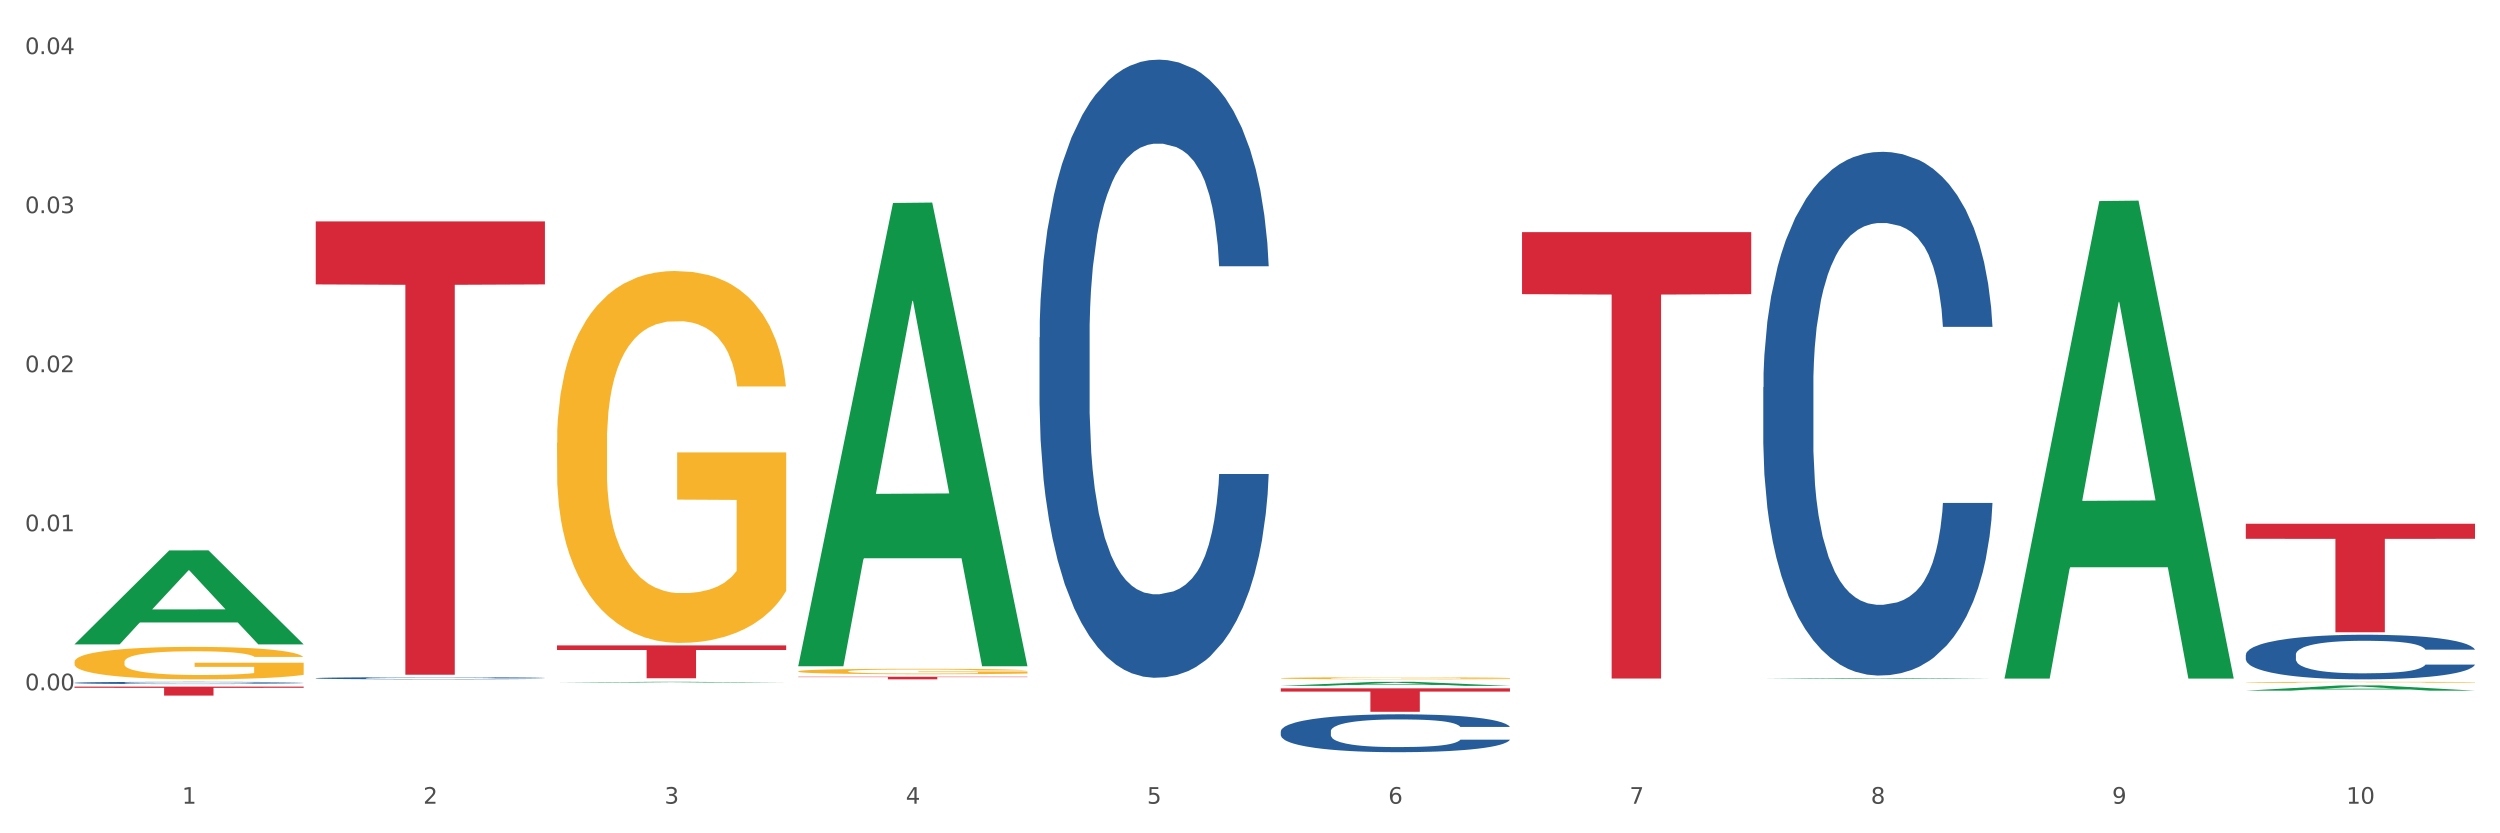
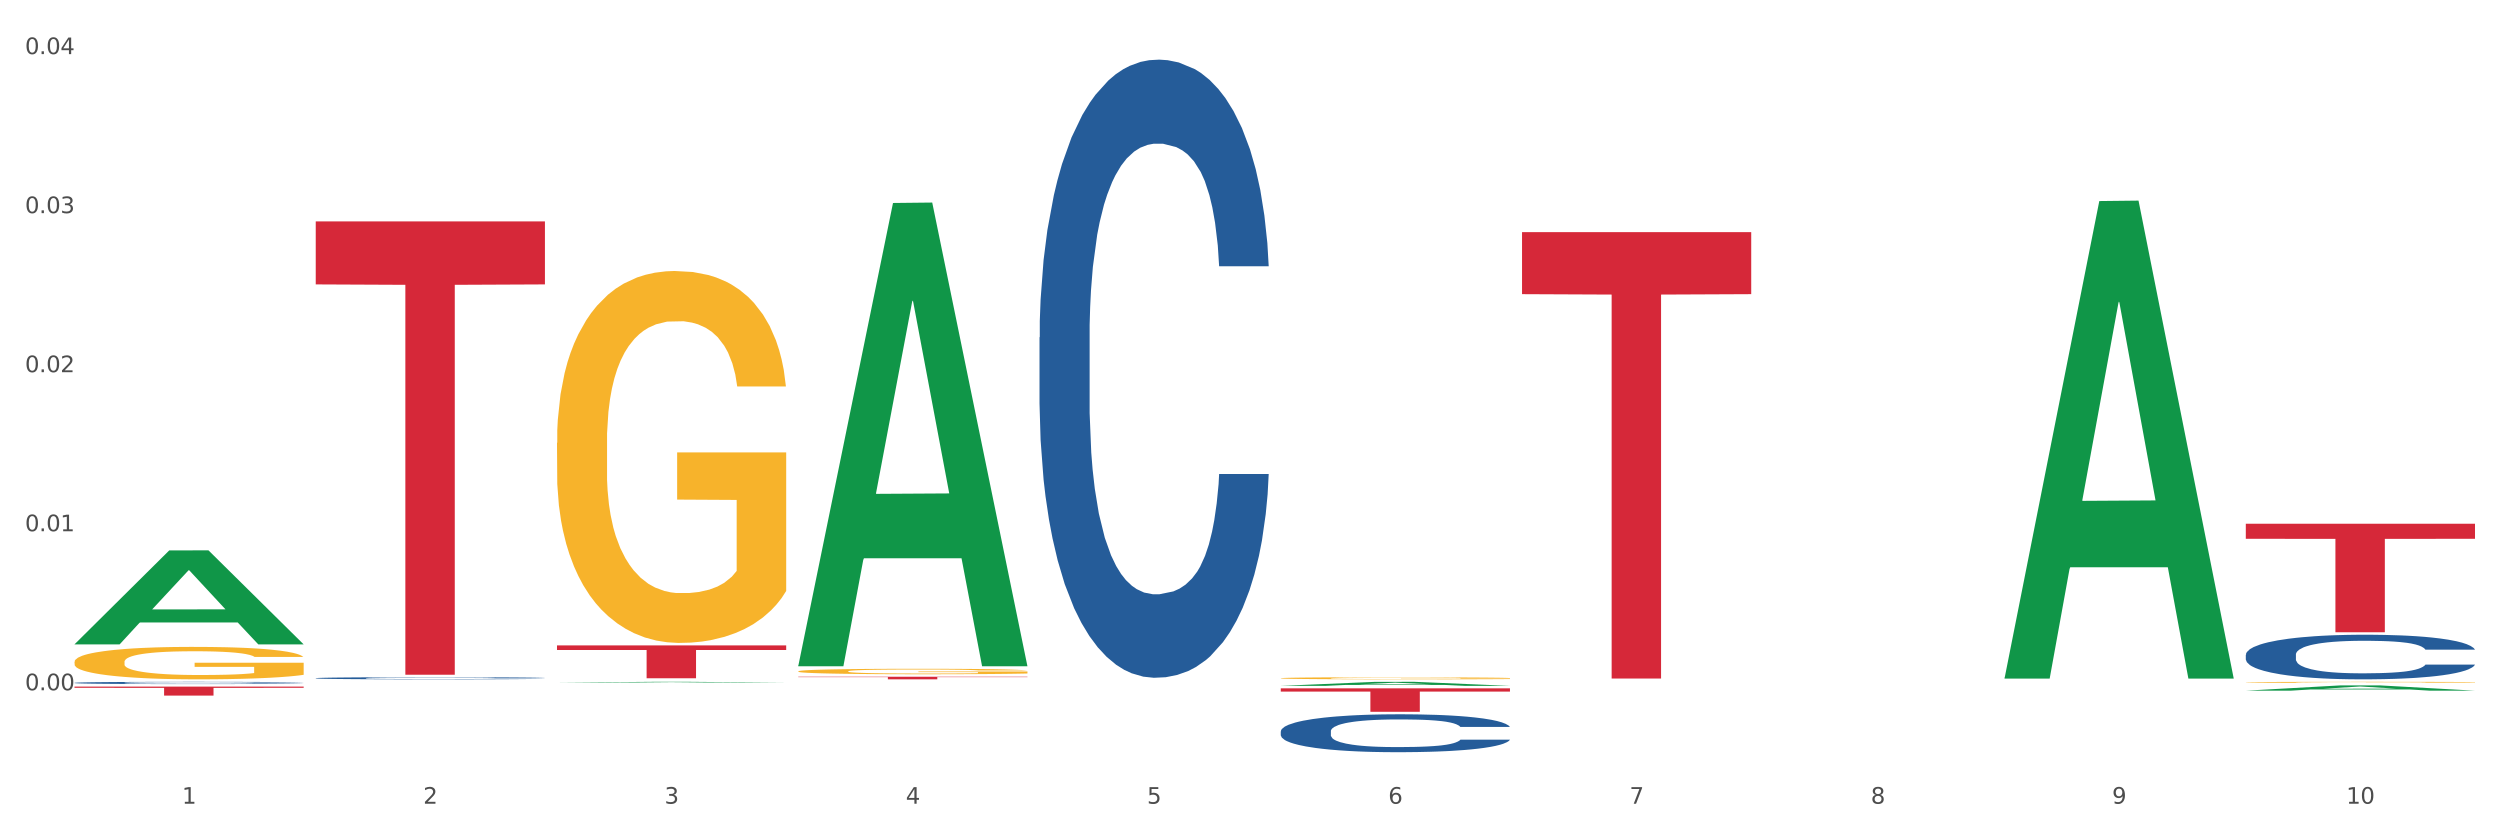
<svg xmlns="http://www.w3.org/2000/svg" xmlns:xlink="http://www.w3.org/1999/xlink" width="1080pt" height="360pt" viewBox="0 0 1080 360" version="1.1">
  <rect x="0" y="0" width="1080" height="360" fill="#333333" stroke="none" />
  <defs>
    <style type="text/css">*{stroke-linejoin: round; stroke-linecap: butt}</style>
  </defs>
  <g id="figure_1">
    <g id="patch_1">
      <path d="M 0 360  L 1080 360  L 1080 0  L 0 0  z " style="fill: #ffffff; stroke: #ffffff; stroke-linejoin: miter" />
    </g>
    <g id="axes_1">
      <g id="matplotlib.axis_1">
        <g id="xtick_1">
          <g id="text_1">
            <g style="fill: #4d4d4d" transform="translate(78.627 347.204) scale(0.096 -0.096)">
              <defs>
                <path id="DejaVuSans-31" d="M 794 531  L 1825 531  L 1825 4091  L 703 3866  L 703 4441  L 1819 4666  L 2450 4666  L 2450 531  L 3481 531  L 3481 0  L 794 0  L 794 531  z " transform="scale(0.016)" />
              </defs>
              <use xlink:href="#DejaVuSans-31" />
            </g>
          </g>
        </g>
        <g id="xtick_2">
          <g id="text_2">
            <g style="fill: #4d4d4d" transform="translate(182.851 347.204) scale(0.096 -0.096)">
              <defs>
                <path id="DejaVuSans-32" d="M 1228 531  L 3431 531  L 3431 0  L 469 0  L 469 531  Q 828 903 1448 1529  Q 2069 2156 2228 2338  Q 2531 2678 2651 2914  Q 2772 3150 2772 3378  Q 2772 3750 2511 3984  Q 2250 4219 1831 4219  Q 1534 4219 1204 4116  Q 875 4013 500 3803  L 500 4441  Q 881 4594 1212 4672  Q 1544 4750 1819 4750  Q 2544 4750 2975 4387  Q 3406 4025 3406 3419  Q 3406 3131 3298 2873  Q 3191 2616 2906 2266  Q 2828 2175 2409 1742  Q 1991 1309 1228 531  z " transform="scale(0.016)" />
              </defs>
              <use xlink:href="#DejaVuSans-32" />
            </g>
          </g>
        </g>
        <g id="xtick_3">
          <g id="text_3">
            <g style="fill: #4d4d4d" transform="translate(287.074 347.204) scale(0.096 -0.096)">
              <defs>
                <path id="DejaVuSans-33" d="M 2597 2516  Q 3050 2419 3304 2112  Q 3559 1806 3559 1356  Q 3559 666 3084 287  Q 2609 -91 1734 -91  Q 1441 -91 1130 -33  Q 819 25 488 141  L 488 750  Q 750 597 1062 519  Q 1375 441 1716 441  Q 2309 441 2620 675  Q 2931 909 2931 1356  Q 2931 1769 2642 2001  Q 2353 2234 1838 2234  L 1294 2234  L 1294 2753  L 1863 2753  Q 2328 2753 2575 2939  Q 2822 3125 2822 3475  Q 2822 3834 2567 4026  Q 2313 4219 1838 4219  Q 1578 4219 1281 4162  Q 984 4106 628 3988  L 628 4550  Q 988 4650 1302 4700  Q 1616 4750 1894 4750  Q 2613 4750 3031 4423  Q 3450 4097 3450 3541  Q 3450 3153 3228 2886  Q 3006 2619 2597 2516  z " transform="scale(0.016)" />
              </defs>
              <use xlink:href="#DejaVuSans-33" />
            </g>
          </g>
        </g>
        <g id="xtick_4">
          <g id="text_4">
            <g style="fill: #4d4d4d" transform="translate(391.298 347.204) scale(0.096 -0.096)">
              <defs>
                <path id="DejaVuSans-34" d="M 2419 4116  L 825 1625  L 2419 1625  L 2419 4116  z M 2253 4666  L 3047 4666  L 3047 1625  L 3713 1625  L 3713 1100  L 3047 1100  L 3047 0  L 2419 0  L 2419 1100  L 313 1100  L 313 1709  L 2253 4666  z " transform="scale(0.016)" />
              </defs>
              <use xlink:href="#DejaVuSans-34" />
            </g>
          </g>
        </g>
        <g id="xtick_5">
          <g id="text_5">
            <g style="fill: #4d4d4d" transform="translate(495.522 347.204) scale(0.096 -0.096)">
              <defs>
                <path id="DejaVuSans-35" d="M 691 4666  L 3169 4666  L 3169 4134  L 1269 4134  L 1269 2991  Q 1406 3038 1543 3061  Q 1681 3084 1819 3084  Q 2600 3084 3056 2656  Q 3513 2228 3513 1497  Q 3513 744 3044 326  Q 2575 -91 1722 -91  Q 1428 -91 1123 -41  Q 819 9 494 109  L 494 744  Q 775 591 1075 516  Q 1375 441 1709 441  Q 2250 441 2565 725  Q 2881 1009 2881 1497  Q 2881 1984 2565 2268  Q 2250 2553 1709 2553  Q 1456 2553 1204 2497  Q 953 2441 691 2322  L 691 4666  z " transform="scale(0.016)" />
              </defs>
              <use xlink:href="#DejaVuSans-35" />
            </g>
          </g>
        </g>
        <g id="xtick_6">
          <g id="text_6">
            <g style="fill: #4d4d4d" transform="translate(599.745 347.204) scale(0.096 -0.096)">
              <defs>
                <path id="DejaVuSans-36" d="M 2113 2584  Q 1688 2584 1439 2293  Q 1191 2003 1191 1497  Q 1191 994 1439 701  Q 1688 409 2113 409  Q 2538 409 2786 701  Q 3034 994 3034 1497  Q 3034 2003 2786 2293  Q 2538 2584 2113 2584  z M 3366 4563  L 3366 3988  Q 3128 4100 2886 4159  Q 2644 4219 2406 4219  Q 1781 4219 1451 3797  Q 1122 3375 1075 2522  Q 1259 2794 1537 2939  Q 1816 3084 2150 3084  Q 2853 3084 3261 2657  Q 3669 2231 3669 1497  Q 3669 778 3244 343  Q 2819 -91 2113 -91  Q 1303 -91 875 529  Q 447 1150 447 2328  Q 447 3434 972 4092  Q 1497 4750 2381 4750  Q 2619 4750 2861 4703  Q 3103 4656 3366 4563  z " transform="scale(0.016)" />
              </defs>
              <use xlink:href="#DejaVuSans-36" />
            </g>
          </g>
        </g>
        <g id="xtick_7">
          <g id="text_7">
            <g style="fill: #4d4d4d" transform="translate(703.969 347.204) scale(0.096 -0.096)">
              <defs>
                <path id="DejaVuSans-37" d="M 525 4666  L 3525 4666  L 3525 4397  L 1831 0  L 1172 0  L 2766 4134  L 525 4134  L 525 4666  z " transform="scale(0.016)" />
              </defs>
              <use xlink:href="#DejaVuSans-37" />
            </g>
          </g>
        </g>
        <g id="xtick_8">
          <g id="text_8">
            <g style="fill: #4d4d4d" transform="translate(808.193 347.204) scale(0.096 -0.096)">
              <defs>
                <path id="DejaVuSans-38" d="M 2034 2216  Q 1584 2216 1326 1975  Q 1069 1734 1069 1313  Q 1069 891 1326 650  Q 1584 409 2034 409  Q 2484 409 2743 651  Q 3003 894 3003 1313  Q 3003 1734 2745 1975  Q 2488 2216 2034 2216  z M 1403 2484  Q 997 2584 770 2862  Q 544 3141 544 3541  Q 544 4100 942 4425  Q 1341 4750 2034 4750  Q 2731 4750 3128 4425  Q 3525 4100 3525 3541  Q 3525 3141 3298 2862  Q 3072 2584 2669 2484  Q 3125 2378 3379 2068  Q 3634 1759 3634 1313  Q 3634 634 3220 271  Q 2806 -91 2034 -91  Q 1263 -91 848 271  Q 434 634 434 1313  Q 434 1759 690 2068  Q 947 2378 1403 2484  z M 1172 3481  Q 1172 3119 1398 2916  Q 1625 2713 2034 2713  Q 2441 2713 2670 2916  Q 2900 3119 2900 3481  Q 2900 3844 2670 4047  Q 2441 4250 2034 4250  Q 1625 4250 1398 4047  Q 1172 3844 1172 3481  z " transform="scale(0.016)" />
              </defs>
              <use xlink:href="#DejaVuSans-38" />
            </g>
          </g>
        </g>
        <g id="xtick_9">
          <g id="text_9">
            <g style="fill: #4d4d4d" transform="translate(912.416 347.204) scale(0.096 -0.096)">
              <defs>
                <path id="DejaVuSans-39" d="M 703 97  L 703 672  Q 941 559 1184 500  Q 1428 441 1663 441  Q 2288 441 2617 861  Q 2947 1281 2994 2138  Q 2813 1869 2534 1725  Q 2256 1581 1919 1581  Q 1219 1581 811 2004  Q 403 2428 403 3163  Q 403 3881 828 4315  Q 1253 4750 1959 4750  Q 2769 4750 3195 4129  Q 3622 3509 3622 2328  Q 3622 1225 3098 567  Q 2575 -91 1691 -91  Q 1453 -91 1209 -44  Q 966 3 703 97  z M 1959 2075  Q 2384 2075 2632 2365  Q 2881 2656 2881 3163  Q 2881 3666 2632 3958  Q 2384 4250 1959 4250  Q 1534 4250 1286 3958  Q 1038 3666 1038 3163  Q 1038 2656 1286 2365  Q 1534 2075 1959 2075  z " transform="scale(0.016)" />
              </defs>
              <use xlink:href="#DejaVuSans-39" />
            </g>
          </g>
        </g>
        <g id="xtick_10">
          <g id="text_10">
            <g style="fill: #4d4d4d" transform="translate(1013.586 347.204) scale(0.096 -0.096)">
              <defs>
                <path id="DejaVuSans-30" d="M 2034 4250  Q 1547 4250 1301 3770  Q 1056 3291 1056 2328  Q 1056 1369 1301 889  Q 1547 409 2034 409  Q 2525 409 2770 889  Q 3016 1369 3016 2328  Q 3016 3291 2770 3770  Q 2525 4250 2034 4250  z M 2034 4750  Q 2819 4750 3233 4129  Q 3647 3509 3647 2328  Q 3647 1150 3233 529  Q 2819 -91 2034 -91  Q 1250 -91 836 529  Q 422 1150 422 2328  Q 422 3509 836 4129  Q 1250 4750 2034 4750  z " transform="scale(0.016)" />
              </defs>
              <use xlink:href="#DejaVuSans-31" />
              <use xlink:href="#DejaVuSans-30" transform="translate(63.623 0)" />
            </g>
          </g>
        </g>
        <g id="xtick_11" />
        <g id="xtick_12" />
        <g id="xtick_13" />
        <g id="xtick_14" />
        <g id="xtick_15" />
        <g id="xtick_16" />
        <g id="xtick_17" />
        <g id="xtick_18" />
        <g id="xtick_19" />
      </g>
      <g id="matplotlib.axis_2">
        <g id="ytick_1">
          <g id="text_11">
            <g style="fill: #4d4d4d" transform="translate(10.8 298.198) scale(0.096 -0.096)">
              <defs>
                <path id="DejaVuSans-2e" d="M 684 794  L 1344 794  L 1344 0  L 684 0  L 684 794  z " transform="scale(0.016)" />
              </defs>
              <use xlink:href="#DejaVuSans-30" />
              <use xlink:href="#DejaVuSans-2e" transform="translate(63.623 0)" />
              <use xlink:href="#DejaVuSans-30" transform="translate(95.41 0)" />
              <use xlink:href="#DejaVuSans-30" transform="translate(159.033 0)" />
            </g>
          </g>
        </g>
        <g id="ytick_2">
          <g id="text_12">
            <g style="fill: #4d4d4d" transform="translate(10.8 229.493) scale(0.096 -0.096)">
              <use xlink:href="#DejaVuSans-30" />
              <use xlink:href="#DejaVuSans-2e" transform="translate(63.623 0)" />
              <use xlink:href="#DejaVuSans-30" transform="translate(95.41 0)" />
              <use xlink:href="#DejaVuSans-31" transform="translate(159.033 0)" />
            </g>
          </g>
        </g>
        <g id="ytick_3">
          <g id="text_13">
            <g style="fill: #4d4d4d" transform="translate(10.8 160.787) scale(0.096 -0.096)">
              <use xlink:href="#DejaVuSans-30" />
              <use xlink:href="#DejaVuSans-2e" transform="translate(63.623 0)" />
              <use xlink:href="#DejaVuSans-30" transform="translate(95.41 0)" />
              <use xlink:href="#DejaVuSans-32" transform="translate(159.033 0)" />
            </g>
          </g>
        </g>
        <g id="ytick_4">
          <g id="text_14">
            <g style="fill: #4d4d4d" transform="translate(10.8 92.081) scale(0.096 -0.096)">
              <use xlink:href="#DejaVuSans-30" />
              <use xlink:href="#DejaVuSans-2e" transform="translate(63.623 0)" />
              <use xlink:href="#DejaVuSans-30" transform="translate(95.41 0)" />
              <use xlink:href="#DejaVuSans-33" transform="translate(159.033 0)" />
            </g>
          </g>
        </g>
        <g id="ytick_5">
          <g id="text_15">
            <g style="fill: #4d4d4d" transform="translate(10.8 23.376) scale(0.096 -0.096)">
              <use xlink:href="#DejaVuSans-30" />
              <use xlink:href="#DejaVuSans-2e" transform="translate(63.623 0)" />
              <use xlink:href="#DejaVuSans-30" transform="translate(95.41 0)" />
              <use xlink:href="#DejaVuSans-34" transform="translate(159.033 0)" />
            </g>
          </g>
        </g>
        <g id="ytick_6" />
        <g id="ytick_7" />
        <g id="ytick_8" />
        <g id="ytick_9" />
        <g id="ytick_10" />
      </g>
      <g id="PolyCollection_1">
        <path d="M 32.175 278.305  L 32.277 278.267  L 73.107 237.781  L 90.051 237.743  L 131.187 278.381  L 111.589 278.381  L 102.709 268.918  L 60.552 268.918  L 60.246 269.071  L 51.671 278.381  L 32.175 278.381  L 32.175 278.305  L 65.86 263.271  L 97.401 263.232  L 81.783 246.405  L 81.579 246.329  L 81.375 246.443  L 65.758 263.232  L 65.86 263.271  L 32.175 278.305  z " clip-path="url(#pf970b65966)" style="fill: #109648" />
        <path d="M 970.188 226.241  L 1069.2 226.241  L 1069.2 232.757  L 1030.252 232.801  L 1030.252 273.129  L 1008.901 273.129  L 1008.901 232.801  L 970.188 232.757  L 970.188 226.285  L 970.188 226.241  z " clip-path="url(#pf970b65966)" style="fill: #d62839" />
        <path d="M 657.517 100.272  L 756.529 100.272  L 756.529 127.074  L 717.581 127.255  L 717.581 293.137  L 696.23 293.137  L 696.23 127.255  L 657.517 127.074  L 657.517 100.453  L 657.517 100.272  z " clip-path="url(#pf970b65966)" style="fill: #d62839" />
        <path d="M 553.293 297.361  L 652.306 297.361  L 652.306 298.77  L 613.358 298.779  L 613.358 307.495  L 592.006 307.495  L 592.006 298.779  L 553.293 298.77  L 553.293 297.371  L 553.293 297.361  z " clip-path="url(#pf970b65966)" style="fill: #d62839" />
        <path d="M 344.846 292.351  L 443.858 292.351  L 443.858 292.508  L 404.91 292.509  L 404.91 293.476  L 383.559 293.476  L 383.559 292.509  L 344.846 292.508  L 344.846 292.352  L 344.846 292.351  z " clip-path="url(#pf970b65966)" style="fill: #d62839" />
        <path d="M 240.622 278.826  L 339.635 278.826  L 339.635 280.797  L 300.687 280.81  L 300.687 293.01  L 279.336 293.01  L 279.336 280.81  L 240.622 280.797  L 240.622 278.839  L 240.622 278.826  z " clip-path="url(#pf970b65966)" style="fill: #d62839" />
        <path d="M 136.399 95.65  L 235.411 95.65  L 235.411 122.862  L 196.463 123.046  L 196.463 291.471  L 175.112 291.471  L 175.112 123.046  L 136.399 122.862  L 136.399 95.834  L 136.399 95.65  z " clip-path="url(#pf970b65966)" style="fill: #d62839" />
        <path d="M 32.175 296.599  L 131.187 296.599  L 131.187 297.142  L 92.239 297.146  L 92.239 300.51  L 70.888 300.51  L 70.888 297.146  L 32.175 297.142  L 32.175 296.603  L 32.175 296.599  z " clip-path="url(#pf970b65966)" style="fill: #d62839" />
        <path d="M 32.175 294.988  L 32.292 294.987  L 32.292 294.962  L 32.643 294.929  L 33.931 294.866  L 35.569 294.819  L 38.378 294.764  L 39.899 294.741  L 41.889 294.715  L 45.985 294.674  L 50.667 294.638  L 53.944 294.619  L 56.401 294.606  L 61.902 294.584  L 65.062 294.574  L 68.339 294.566  L 71.148 294.561  L 75.829 294.555  L 79.575 294.552  L 83.905 294.551  L 87.533 294.552  L 92.331 294.555  L 99.354 294.566  L 102.045 294.572  L 105.674 294.583  L 109.419 294.597  L 112.462 294.611  L 115.973 294.632  L 119.601 294.658  L 123.112 294.692  L 125.57 294.723  L 127.559 294.756  L 129.315 294.796  L 130.602 294.84  L 131.187 294.876  L 109.77 294.876  L 109.185 294.843  L 108.014 294.808  L 106.844 294.784  L 105.557 294.764  L 103.567 294.742  L 101.811 294.728  L 98.886 294.711  L 96.194 294.7  L 93.97 294.694  L 91.278 294.689  L 85.543 294.683  L 81.447 294.683  L 78.872 294.685  L 75.712 294.69  L 73.021 294.696  L 69.861 294.706  L 67.403 294.718  L 64.945 294.733  L 63.541 294.744  L 61.434 294.763  L 60.03 294.779  L 58.157 294.807  L 57.104 294.826  L 55.231 294.877  L 54.412 294.914  L 54.061 294.94  L 53.827 294.969  L 53.827 295.107  L 54.529 295.169  L 55.114 295.196  L 56.05 295.226  L 57.806 295.265  L 60.381 295.303  L 63.072 295.331  L 65.296 295.348  L 67.403 295.36  L 69.509 295.37  L 72.084 295.379  L 74.191 295.384  L 77.351 295.39  L 81.096 295.392  L 84.022 295.392  L 89.991 295.388  L 92.683 295.383  L 95.257 295.377  L 98.066 295.367  L 100.29 295.357  L 101.577 295.349  L 103.684 295.332  L 105.322 295.314  L 106.727 295.294  L 107.663 295.276  L 108.717 295.249  L 109.536 295.219  L 109.77 295.203  L 131.187 295.203  L 130.719 295.235  L 129.9 295.266  L 128.262 295.308  L 126.974 295.332  L 124.985 295.361  L 122.878 295.386  L 119.952 295.414  L 117.26 295.434  L 114.451 295.452  L 111.408 295.468  L 105.908 295.49  L 103.918 295.496  L 99.705 295.507  L 96.428 295.513  L 91.629 295.519  L 86.714 295.523  L 81.564 295.524  L 77 295.522  L 71.967 295.517  L 68.807 295.511  L 65.296 295.503  L 61.2 295.491  L 57.338 295.476  L 53.71 295.458  L 50.316 295.438  L 47.156 295.414  L 43.059 295.376  L 40.016 295.339  L 37.793 295.304  L 36.271 295.275  L 34.75 295.238  L 33.931 295.212  L 32.643 295.15  L 32.175 295.092  L 32.175 294.988  z " clip-path="url(#pf970b65966)" style="fill: #255c99" />
        <path d="M 136.399 292.964  L 136.516 292.963  L 136.516 292.939  L 136.867 292.907  L 138.154 292.848  L 139.793 292.803  L 142.602 292.75  L 144.123 292.728  L 146.113 292.703  L 150.209 292.663  L 154.89 292.63  L 158.167 292.611  L 160.625 292.599  L 166.126 292.578  L 169.286 292.568  L 172.563 292.561  L 175.372 292.556  L 180.053 292.55  L 183.798 292.547  L 188.129 292.546  L 191.757 292.547  L 196.555 292.551  L 203.577 292.561  L 206.269 292.567  L 209.897 292.577  L 213.642 292.59  L 216.685 292.604  L 220.196 292.624  L 223.824 292.649  L 227.336 292.681  L 229.793 292.711  L 231.783 292.742  L 233.538 292.781  L 234.826 292.822  L 235.411 292.857  L 213.993 292.857  L 213.408 292.826  L 212.238 292.792  L 211.068 292.769  L 209.78 292.75  L 207.791 292.729  L 206.035 292.715  L 203.109 292.699  L 200.417 292.689  L 198.194 292.683  L 195.502 292.678  L 189.767 292.673  L 185.671 292.673  L 183.096 292.675  L 179.936 292.679  L 177.244 292.685  L 174.084 292.695  L 171.626 292.706  L 169.169 292.72  L 167.764 292.731  L 165.658 292.749  L 164.253 292.764  L 162.381 292.791  L 161.327 292.809  L 159.455 292.858  L 158.635 292.894  L 158.284 292.918  L 158.05 292.945  L 158.05 293.078  L 158.752 293.137  L 159.338 293.163  L 160.274 293.191  L 162.029 293.229  L 164.604 293.265  L 167.296 293.292  L 169.52 293.308  L 171.626 293.32  L 173.733 293.329  L 176.308 293.337  L 178.415 293.343  L 181.575 293.348  L 185.32 293.35  L 188.246 293.35  L 194.214 293.346  L 196.906 293.342  L 199.481 293.336  L 202.29 293.326  L 204.514 293.316  L 205.801 293.309  L 207.908 293.292  L 209.546 293.275  L 210.951 293.256  L 211.887 293.239  L 212.94 293.214  L 213.759 293.185  L 213.993 293.169  L 235.411 293.169  L 234.943 293.2  L 234.124 293.23  L 232.485 293.27  L 231.198 293.292  L 229.208 293.32  L 227.102 293.344  L 224.176 293.371  L 221.484 293.39  L 218.675 293.407  L 215.632 293.422  L 210.131 293.444  L 208.142 293.45  L 203.928 293.46  L 200.651 293.466  L 195.853 293.472  L 190.937 293.475  L 185.788 293.476  L 181.223 293.474  L 176.191 293.469  L 173.031 293.464  L 169.52 293.456  L 165.424 293.444  L 161.561 293.43  L 157.933 293.413  L 154.539 293.393  L 151.379 293.371  L 147.283 293.335  L 144.24 293.299  L 142.016 293.266  L 140.495 293.238  L 138.973 293.202  L 138.154 293.178  L 136.867 293.118  L 136.399 293.063  L 136.399 292.964  z " clip-path="url(#pf970b65966)" style="fill: #255c99" />
        <path d="M 449.069 145.747  L 449.187 145.503  L 449.187 138.674  L 449.538 129.407  L 450.825 112.336  L 452.464 99.41  L 455.272 84.29  L 456.794 77.949  L 458.783 70.877  L 462.88 59.414  L 467.561 49.659  L 470.838 44.294  L 473.296 40.88  L 478.797 34.783  L 481.957 32.1  L 485.234 29.905  L 488.042 28.442  L 492.724 26.735  L 496.469 26.003  L 500.799 25.759  L 504.427 26.003  L 509.226 26.979  L 516.248 29.905  L 518.94 31.613  L 522.568 34.539  L 526.313 38.441  L 529.356 42.343  L 532.867 47.952  L 536.495 55.269  L 540.006 64.536  L 542.464 73.072  L 544.454 82.095  L 546.209 93.069  L 547.497 105.019  L 548.082 115.018  L 526.664 115.018  L 526.079 105.995  L 524.909 96.24  L 523.738 89.655  L 522.451 84.29  L 520.461 78.193  L 518.706 74.291  L 515.78 69.657  L 513.088 66.731  L 510.864 65.024  L 508.173 63.56  L 502.438 62.097  L 498.342 62.097  L 495.767 62.585  L 492.607 63.804  L 489.915 65.511  L 486.755 68.438  L 484.297 71.608  L 481.84 75.754  L 480.435 78.681  L 478.328 84.046  L 476.924 88.436  L 475.051 95.996  L 473.998 101.361  L 472.126 115.262  L 471.306 125.505  L 470.955 132.578  L 470.721 140.382  L 470.721 178.426  L 471.423 195.498  L 472.009 202.814  L 472.945 211.106  L 474.7 221.836  L 477.275 232.323  L 479.967 239.883  L 482.191 244.517  L 484.297 247.931  L 486.404 250.614  L 488.979 253.053  L 491.085 254.516  L 494.245 255.979  L 497.991 256.711  L 500.916 256.711  L 506.885 255.491  L 509.577 254.272  L 512.152 252.565  L 514.961 249.882  L 517.184 246.956  L 518.472 244.761  L 520.578 240.127  L 522.217 235.25  L 523.621 229.64  L 524.558 224.763  L 525.611 217.447  L 526.43 209.155  L 526.664 204.765  L 548.082 204.765  L 547.614 213.545  L 546.795 222.08  L 545.156 233.543  L 543.869 240.127  L 541.879 248.175  L 539.772 255.004  L 536.846 262.564  L 534.155 268.173  L 531.346 273.051  L 528.303 277.44  L 522.802 283.537  L 520.813 285.244  L 516.599 288.171  L 513.322 289.878  L 508.524 291.585  L 503.608 292.561  L 498.459 292.805  L 493.894 292.317  L 488.862 290.854  L 485.702 289.39  L 482.191 287.195  L 478.094 283.781  L 474.232 279.635  L 470.604 274.758  L 467.21 269.149  L 464.05 262.808  L 459.954 252.321  L 456.911 242.078  L 454.687 232.567  L 453.166 224.519  L 451.644 214.276  L 450.825 207.204  L 449.538 190.132  L 449.069 174.28  L 449.069 145.747  z " clip-path="url(#pf970b65966)" style="fill: #255c99" />
        <path d="M 553.293 315.929  L 553.41 315.914  L 553.41 315.496  L 553.761 314.927  L 555.049 313.88  L 556.687 313.087  L 559.496 312.16  L 561.017 311.771  L 563.007 311.337  L 567.103 310.634  L 571.785 310.036  L 575.062 309.707  L 577.52 309.497  L 583.02 309.123  L 586.18 308.959  L 589.457 308.824  L 592.266 308.734  L 596.948 308.63  L 600.693 308.585  L 605.023 308.57  L 608.651 308.585  L 613.45 308.645  L 620.472 308.824  L 623.164 308.929  L 626.792 309.108  L 630.537 309.348  L 633.58 309.587  L 637.091 309.931  L 640.719 310.38  L 644.23 310.948  L 646.688 311.472  L 648.677 312.025  L 650.433 312.698  L 651.72 313.431  L 652.306 314.045  L 630.888 314.045  L 630.303 313.491  L 629.132 312.893  L 627.962 312.489  L 626.675 312.16  L 624.685 311.786  L 622.929 311.547  L 620.004 311.262  L 617.312 311.083  L 615.088 310.978  L 612.396 310.888  L 606.661 310.799  L 602.565 310.799  L 599.99 310.828  L 596.83 310.903  L 594.139 311.008  L 590.979 311.188  L 588.521 311.382  L 586.063 311.636  L 584.659 311.816  L 582.552 312.145  L 581.148 312.414  L 579.275 312.878  L 578.222 313.207  L 576.349 314.06  L 575.53 314.688  L 575.179 315.122  L 574.945 315.6  L 574.945 317.934  L 575.647 318.981  L 576.232 319.43  L 577.168 319.938  L 578.924 320.597  L 581.499 321.24  L 584.191 321.703  L 586.414 321.988  L 588.521 322.197  L 590.628 322.362  L 593.202 322.511  L 595.309 322.601  L 598.469 322.691  L 602.214 322.736  L 605.14 322.736  L 611.109 322.661  L 613.801 322.586  L 616.375 322.481  L 619.184 322.317  L 621.408 322.137  L 622.695 322.003  L 624.802 321.718  L 626.441 321.419  L 627.845 321.075  L 628.781 320.776  L 629.835 320.327  L 630.654 319.819  L 630.888 319.549  L 652.306 319.549  L 651.837 320.088  L 651.018 320.611  L 649.38 321.315  L 648.092 321.718  L 646.103 322.212  L 643.996 322.631  L 641.07 323.095  L 638.378 323.439  L 635.569 323.738  L 632.526 324.007  L 627.026 324.381  L 625.036 324.486  L 620.823 324.665  L 617.546 324.77  L 612.747 324.875  L 607.832 324.935  L 602.682 324.95  L 598.118 324.92  L 593.085 324.83  L 589.925 324.74  L 586.414 324.605  L 582.318 324.396  L 578.456 324.142  L 574.828 323.843  L 571.434 323.499  L 568.274 323.11  L 564.177 322.466  L 561.135 321.838  L 558.911 321.255  L 557.389 320.761  L 555.868 320.133  L 555.049 319.699  L 553.761 318.652  L 553.293 317.68  L 553.293 315.929  z " clip-path="url(#pf970b65966)" style="fill: #255c99" />
-         <path d="M 761.74 167.246  L 761.857 167.04  L 761.857 161.254  L 762.208 153.401  L 763.496 138.936  L 765.134 127.984  L 767.943 115.172  L 769.465 109.8  L 771.454 103.807  L 775.551 94.095  L 780.232 85.829  L 783.509 81.283  L 785.967 78.39  L 791.467 73.224  L 794.627 70.951  L 797.904 69.091  L 800.713 67.851  L 805.395 66.405  L 809.14 65.785  L 813.47 65.578  L 817.098 65.785  L 821.897 66.611  L 828.919 69.091  L 831.611 70.537  L 835.239 73.017  L 838.984 76.323  L 842.027 79.63  L 845.538 84.383  L 849.166 90.582  L 852.677 98.434  L 855.135 105.667  L 857.125 113.313  L 858.88 122.611  L 860.168 132.737  L 860.753 141.209  L 839.335 141.209  L 838.75 133.564  L 837.58 125.298  L 836.409 119.718  L 835.122 115.172  L 833.132 110.006  L 831.377 106.7  L 828.451 102.774  L 825.759 100.294  L 823.535 98.848  L 820.843 97.608  L 815.109 96.368  L 811.012 96.368  L 808.438 96.781  L 805.278 97.814  L 802.586 99.261  L 799.426 101.741  L 796.968 104.427  L 794.51 107.94  L 793.106 110.42  L 790.999 114.966  L 789.595 118.685  L 787.722 125.091  L 786.669 129.637  L 784.796 141.416  L 783.977 150.095  L 783.626 156.088  L 783.392 162.7  L 783.392 194.936  L 784.094 209.401  L 784.679 215.601  L 785.616 222.627  L 787.371 231.719  L 789.946 240.604  L 792.638 247.01  L 794.862 250.937  L 796.968 253.83  L 799.075 256.103  L 801.65 258.169  L 803.756 259.409  L 806.916 260.649  L 810.661 261.269  L 813.587 261.269  L 819.556 260.236  L 822.248 259.202  L 824.823 257.756  L 827.632 255.483  L 829.855 253.003  L 831.143 251.143  L 833.249 247.217  L 834.888 243.084  L 836.292 238.331  L 837.229 234.199  L 838.282 227.999  L 839.101 220.973  L 839.335 217.254  L 860.753 217.254  L 860.285 224.693  L 859.465 231.925  L 857.827 241.638  L 856.539 247.217  L 854.55 254.036  L 852.443 259.822  L 849.517 266.228  L 846.825 270.981  L 844.017 275.114  L 840.974 278.833  L 835.473 283.999  L 833.483 285.446  L 829.27 287.926  L 825.993 289.372  L 821.195 290.819  L 816.279 291.645  L 811.13 291.852  L 806.565 291.439  L 801.533 290.199  L 798.373 288.959  L 794.862 287.099  L 790.765 284.206  L 786.903 280.693  L 783.275 276.56  L 779.881 271.808  L 776.721 266.435  L 772.625 257.549  L 769.582 248.87  L 767.358 240.811  L 765.837 233.992  L 764.315 225.313  L 763.496 219.32  L 762.208 204.855  L 761.74 191.423  L 761.74 167.246  z " clip-path="url(#pf970b65966)" style="fill: #255c99" />
        <path d="M 970.188 282.863  L 970.305 282.845  L 970.305 282.353  L 970.656 281.684  L 971.943 280.452  L 973.582 279.519  L 976.39 278.428  L 977.912 277.97  L 979.902 277.46  L 983.998 276.633  L 988.679 275.929  L 991.956 275.541  L 994.414 275.295  L 999.915 274.855  L 1003.075 274.661  L 1006.352 274.503  L 1009.161 274.397  L 1013.842 274.274  L 1017.587 274.221  L 1021.917 274.204  L 1025.546 274.221  L 1030.344 274.292  L 1037.366 274.503  L 1040.058 274.626  L 1043.686 274.837  L 1047.431 275.119  L 1050.474 275.401  L 1053.985 275.805  L 1057.613 276.333  L 1061.125 277.002  L 1063.582 277.618  L 1065.572 278.269  L 1067.327 279.061  L 1068.615 279.924  L 1069.2 280.645  L 1047.782 280.645  L 1047.197 279.994  L 1046.027 279.29  L 1044.857 278.815  L 1043.569 278.428  L 1041.58 277.988  L 1039.824 277.706  L 1036.898 277.372  L 1034.206 277.161  L 1031.983 277.037  L 1029.291 276.932  L 1023.556 276.826  L 1019.46 276.826  L 1016.885 276.861  L 1013.725 276.949  L 1011.033 277.073  L 1007.873 277.284  L 1005.415 277.513  L 1002.958 277.812  L 1001.553 278.023  L 999.447 278.41  L 998.042 278.727  L 996.17 279.273  L 995.116 279.66  L 993.244 280.663  L 992.424 281.402  L 992.073 281.913  L 991.839 282.476  L 991.839 285.221  L 992.541 286.453  L 993.127 286.981  L 994.063 287.58  L 995.818 288.354  L 998.393 289.111  L 1001.085 289.657  L 1003.309 289.991  L 1005.415 290.237  L 1007.522 290.431  L 1010.097 290.607  L 1012.203 290.713  L 1015.363 290.818  L 1019.109 290.871  L 1022.035 290.871  L 1028.003 290.783  L 1030.695 290.695  L 1033.27 290.572  L 1036.079 290.378  L 1038.303 290.167  L 1039.59 290.009  L 1041.697 289.674  L 1043.335 289.322  L 1044.739 288.917  L 1045.676 288.565  L 1046.729 288.037  L 1047.548 287.439  L 1047.782 287.122  L 1069.2 287.122  L 1068.732 287.756  L 1067.913 288.372  L 1066.274 289.199  L 1064.987 289.674  L 1062.997 290.255  L 1060.89 290.748  L 1057.965 291.293  L 1055.273 291.698  L 1052.464 292.05  L 1049.421 292.367  L 1043.92 292.807  L 1041.931 292.93  L 1037.717 293.141  L 1034.44 293.265  L 1029.642 293.388  L 1024.726 293.458  L 1019.577 293.476  L 1015.012 293.441  L 1009.98 293.335  L 1006.82 293.229  L 1003.309 293.071  L 999.212 292.825  L 995.35 292.525  L 991.722 292.173  L 988.328 291.769  L 985.168 291.311  L 981.072 290.554  L 978.029 289.815  L 975.805 289.129  L 974.284 288.548  L 972.762 287.809  L 971.943 287.298  L 970.656 286.066  L 970.188 284.922  L 970.188 282.863  z " clip-path="url(#pf970b65966)" style="fill: #255c99" />
        <path d="M 32.175 285.935  L 32.292 285.922  L 32.292 285.461  L 32.526 285.064  L 33.695 284.104  L 35.448 283.31  L 36.734 282.888  L 38.02 282.542  L 39.54 282.196  L 41.41 281.838  L 44.8 281.313  L 46.904 281.044  L 49.476 280.762  L 54.152 280.352  L 57.542 280.122  L 61.049 279.93  L 66.777 279.7  L 70.517 279.597  L 74.492 279.52  L 79.285 279.469  L 82.909 279.456  L 90.858 279.495  L 97.638 279.61  L 100.911 279.7  L 105.119 279.853  L 107.34 279.956  L 110.964 280.16  L 114.705 280.429  L 117.277 280.66  L 121.134 281.095  L 124.057 281.53  L 126.745 282.068  L 128.148 282.439  L 129.2 282.785  L 130.135 283.182  L 131.071 283.809  L 110.029 283.809  L 109.211 283.361  L 107.925 282.939  L 106.054 282.529  L 104.418 282.273  L 101.612 281.953  L 99.041 281.748  L 96.352 281.594  L 93.079 281.466  L 90.507 281.402  L 86.883 281.351  L 79.752 281.364  L 74.96 281.466  L 71.686 281.594  L 69.582 281.71  L 67.712 281.838  L 65.608 282.017  L 63.153 282.286  L 61.399 282.529  L 59.646 282.836  L 58.243 283.144  L 56.957 283.502  L 55.905 283.886  L 55.087 284.283  L 54.386 284.77  L 53.801 285.576  L 53.801 287.33  L 54.035 287.727  L 54.619 288.252  L 55.321 288.649  L 56.49 289.123  L 57.542 289.443  L 59.529 289.904  L 61.75 290.288  L 63.504 290.531  L 65.257 290.736  L 68.296 291.018  L 71.686 291.248  L 74.609 291.389  L 78.583 291.517  L 81.272 291.568  L 83.61 291.594  L 89.338 291.594  L 93.429 291.555  L 97.988 291.466  L 101.495 291.35  L 104.418 291.21  L 107.691 290.979  L 109.795 290.762  L 109.795 288.086  L 84.078 288.073  L 84.078 286.293  L 131.187 286.293  L 131.187 291.517  L 129.2 291.786  L 126.979 292.029  L 124.641 292.247  L 121.134 292.516  L 116.926 292.772  L 113.185 292.951  L 109.211 293.105  L 104.535 293.245  L 98.456 293.373  L 94.715 293.425  L 90.039 293.463  L 84.545 293.476  L 79.752 293.45  L 75.076 293.386  L 70.167 293.271  L 65.374 293.105  L 61.75 292.938  L 58.126 292.733  L 54.269 292.464  L 51.229 292.208  L 48.891 291.978  L 46.32 291.683  L 43.514 291.299  L 41.41 290.954  L 39.54 290.595  L 37.552 290.134  L 36.15 289.737  L 34.747 289.238  L 33.928 288.867  L 32.993 288.29  L 32.292 287.484  L 32.175 285.935  z " clip-path="url(#pf970b65966)" style="fill: #f7b32b" />
        <path d="M 240.622 191.317  L 240.739 191.171  L 240.739 185.888  L 240.973 181.339  L 242.142 170.333  L 243.895 161.234  L 245.181 156.392  L 246.467 152.43  L 247.987 148.468  L 249.857 144.359  L 253.247 138.342  L 255.351 135.26  L 257.923 132.032  L 262.599 127.336  L 265.989 124.695  L 269.496 122.494  L 275.224 119.852  L 278.965 118.678  L 282.939 117.798  L 287.732 117.211  L 291.356 117.064  L 299.305 117.504  L 306.085 118.825  L 309.358 119.852  L 313.566 121.613  L 315.788 122.787  L 319.411 125.135  L 323.152 128.217  L 325.724 130.858  L 329.581 135.847  L 332.504 140.837  L 335.193 147  L 336.595 151.256  L 337.647 155.218  L 338.583 159.767  L 339.518 166.958  L 318.476 166.958  L 317.658 161.821  L 316.372 156.979  L 314.502 152.283  L 312.865 149.348  L 310.06 145.679  L 307.488 143.331  L 304.799 141.571  L 301.526 140.103  L 298.954 139.369  L 295.33 138.782  L 288.2 138.929  L 283.407 140.103  L 280.134 141.571  L 278.03 142.891  L 276.159 144.359  L 274.055 146.413  L 271.6 149.495  L 269.847 152.283  L 268.093 155.805  L 266.69 159.327  L 265.405 163.436  L 264.352 167.838  L 263.534 172.387  L 262.833 177.963  L 262.248 187.208  L 262.248 207.313  L 262.482 211.862  L 263.067 217.878  L 263.768 222.427  L 264.937 227.857  L 265.989 231.526  L 267.976 236.808  L 270.197 241.211  L 271.951 243.999  L 273.704 246.347  L 276.744 249.575  L 280.134 252.217  L 283.056 253.831  L 287.031 255.298  L 289.719 255.885  L 292.057 256.179  L 297.785 256.179  L 301.877 255.739  L 306.436 254.711  L 309.943 253.391  L 312.865 251.777  L 316.138 249.135  L 318.242 246.64  L 318.242 215.971  L 292.525 215.824  L 292.525 195.426  L 339.635 195.426  L 339.635 255.298  L 337.647 258.38  L 335.426 261.168  L 333.088 263.663  L 329.581 266.745  L 325.373 269.679  L 321.632 271.734  L 317.658 273.495  L 312.982 275.109  L 306.903 276.577  L 303.163 277.164  L 298.487 277.604  L 292.992 277.75  L 288.2 277.457  L 283.524 276.723  L 278.614 275.403  L 273.821 273.495  L 270.197 271.587  L 266.574 269.239  L 262.716 266.158  L 259.677 263.223  L 257.339 260.581  L 254.767 257.206  L 251.961 252.804  L 249.857 248.842  L 247.987 244.733  L 246 239.45  L 244.597 234.901  L 243.194 229.178  L 242.376 224.922  L 241.441 218.319  L 240.739 209.074  L 240.622 191.317  z " clip-path="url(#pf970b65966)" style="fill: #f7b32b" />
        <path d="M 240.622 294.907  L 240.724 294.907  L 281.554 294.551  L 298.499 294.551  L 339.635 294.908  L 320.036 294.908  L 311.156 294.825  L 268.999 294.825  L 268.693 294.826  L 260.118 294.908  L 240.622 294.908  L 240.622 294.907  L 274.307 294.775  L 305.848 294.775  L 290.231 294.627  L 290.026 294.626  L 289.822 294.627  L 274.205 294.775  L 274.307 294.775  L 240.622 294.907  z " clip-path="url(#pf970b65966)" style="fill: #109648" />
        <path d="M 344.846 287.46  L 344.948 287.271  L 385.778 87.688  L 402.722 87.5  L 443.858 287.836  L 424.26 287.836  L 415.379 241.185  L 373.223 241.185  L 372.916 241.937  L 364.342 287.836  L 344.846 287.836  L 344.846 287.46  L 378.53 213.345  L 410.072 213.157  L 394.454 130.201  L 394.25 129.825  L 394.046 130.389  L 378.428 213.157  L 378.53 213.345  L 344.846 287.46  z " clip-path="url(#pf970b65966)" style="fill: #109648" />
        <path d="M 553.293 296.283  L 553.395 296.281  L 594.225 294.553  L 611.169 294.551  L 652.306 296.286  L 632.707 296.286  L 623.827 295.882  L 581.67 295.882  L 581.364 295.889  L 572.789 296.286  L 553.293 296.286  L 553.293 296.283  L 586.978 295.641  L 618.519 295.639  L 602.901 294.921  L 602.697 294.918  L 602.493 294.922  L 586.876 295.639  L 586.978 295.641  L 553.293 296.283  z " clip-path="url(#pf970b65966)" style="fill: #109648" />
-         <path d="M 761.74 293.331  L 761.842 293.33  L 802.672 292.927  L 819.617 292.927  L 860.753 293.332  L 841.154 293.332  L 832.274 293.237  L 790.117 293.237  L 789.811 293.239  L 781.237 293.332  L 761.74 293.332  L 761.74 293.331  L 795.425 293.181  L 826.966 293.181  L 811.349 293.013  L 811.144 293.013  L 810.94 293.014  L 795.323 293.181  L 795.425 293.181  L 761.74 293.331  z " clip-path="url(#pf970b65966)" style="fill: #109648" />
        <path d="M 970.188 294.763  L 970.304 294.762  L 970.304 294.747  L 970.538 294.734  L 971.707 294.703  L 973.461 294.677  L 974.747 294.663  L 976.032 294.652  L 977.552 294.641  L 979.422 294.629  L 982.813 294.612  L 984.917 294.603  L 987.488 294.594  L 992.164 294.58  L 995.554 294.573  L 999.061 294.566  L 1004.789 294.559  L 1008.53 294.556  L 1012.505 294.553  L 1017.297 294.551  L 1020.921 294.551  L 1028.87 294.552  L 1035.65 294.556  L 1038.923 294.559  L 1043.132 294.564  L 1045.353 294.567  L 1048.977 294.574  L 1052.717 294.583  L 1055.289 294.59  L 1059.147 294.605  L 1062.069 294.619  L 1064.758 294.636  L 1066.161 294.649  L 1067.213 294.66  L 1068.148 294.673  L 1069.083 294.693  L 1048.041 294.693  L 1047.223 294.679  L 1045.937 294.665  L 1044.067 294.651  L 1042.43 294.643  L 1039.625 294.633  L 1037.053 294.626  L 1034.364 294.621  L 1031.091 294.617  L 1028.52 294.615  L 1024.896 294.613  L 1017.765 294.613  L 1012.972 294.617  L 1009.699 294.621  L 1007.595 294.625  L 1005.724 294.629  L 1003.62 294.635  L 1001.165 294.644  L 999.412 294.651  L 997.659 294.662  L 996.256 294.672  L 994.97 294.683  L 993.918 294.696  L 993.1 294.709  L 992.398 294.725  L 991.814 294.751  L 991.814 294.809  L 992.047 294.822  L 992.632 294.839  L 993.333 294.852  L 994.502 294.867  L 995.554 294.878  L 997.542 294.893  L 999.763 294.905  L 1001.516 294.913  L 1003.27 294.92  L 1006.309 294.929  L 1009.699 294.937  L 1012.621 294.941  L 1016.596 294.945  L 1019.285 294.947  L 1021.623 294.948  L 1027.351 294.948  L 1031.442 294.947  L 1036.001 294.944  L 1039.508 294.94  L 1042.43 294.935  L 1045.704 294.928  L 1047.808 294.921  L 1047.808 294.833  L 1022.09 294.833  L 1022.09 294.775  L 1069.2 294.775  L 1069.2 294.945  L 1067.213 294.954  L 1064.992 294.962  L 1062.654 294.969  L 1059.147 294.978  L 1054.938 294.987  L 1051.198 294.992  L 1047.223 294.997  L 1042.547 295.002  L 1036.469 295.006  L 1032.728 295.008  L 1028.052 295.009  L 1022.558 295.01  L 1017.765 295.009  L 1013.089 295.007  L 1008.179 295.003  L 1003.387 294.997  L 999.763 294.992  L 996.139 294.985  L 992.281 294.976  L 989.242 294.968  L 986.904 294.961  L 984.332 294.951  L 981.527 294.938  L 979.422 294.927  L 977.552 294.915  L 975.565 294.9  L 974.162 294.887  L 972.759 294.871  L 971.941 294.859  L 971.006 294.84  L 970.304 294.814  L 970.188 294.763  z " clip-path="url(#pf970b65966)" style="fill: #f7b32b" />
        <path d="M 553.293 292.988  L 553.41 292.987  L 553.41 292.957  L 553.644 292.931  L 554.813 292.869  L 556.566 292.818  L 557.852 292.79  L 559.138 292.768  L 560.658 292.746  L 562.528 292.722  L 565.918 292.689  L 568.022 292.671  L 570.594 292.653  L 575.27 292.626  L 578.66 292.611  L 582.167 292.599  L 587.895 292.584  L 591.636 292.577  L 595.61 292.572  L 600.403 292.569  L 604.027 292.568  L 611.976 292.571  L 618.756 292.578  L 622.029 292.584  L 626.237 292.594  L 628.458 292.601  L 632.082 292.614  L 635.823 292.631  L 638.395 292.646  L 642.252 292.674  L 645.175 292.703  L 647.863 292.737  L 649.266 292.761  L 650.318 292.784  L 651.253 292.81  L 652.189 292.85  L 631.147 292.85  L 630.329 292.821  L 629.043 292.794  L 627.173 292.767  L 625.536 292.751  L 622.73 292.73  L 620.159 292.717  L 617.47 292.707  L 614.197 292.698  L 611.625 292.694  L 608.001 292.691  L 600.87 292.692  L 596.078 292.698  L 592.805 292.707  L 590.7 292.714  L 588.83 292.722  L 586.726 292.734  L 584.271 292.751  L 582.518 292.767  L 580.764 292.787  L 579.361 292.807  L 578.075 292.83  L 577.023 292.855  L 576.205 292.881  L 575.504 292.912  L 574.919 292.964  L 574.919 293.078  L 575.153 293.104  L 575.737 293.138  L 576.439 293.163  L 577.608 293.194  L 578.66 293.215  L 580.647 293.245  L 582.868 293.269  L 584.622 293.285  L 586.375 293.298  L 589.415 293.317  L 592.805 293.332  L 595.727 293.341  L 599.702 293.349  L 602.39 293.352  L 604.728 293.354  L 610.456 293.354  L 614.548 293.352  L 619.107 293.346  L 622.613 293.338  L 625.536 293.329  L 628.809 293.314  L 630.913 293.3  L 630.913 293.127  L 605.196 293.126  L 605.196 293.011  L 652.306 293.011  L 652.306 293.349  L 650.318 293.366  L 648.097 293.382  L 645.759 293.396  L 642.252 293.414  L 638.044 293.43  L 634.303 293.442  L 630.329 293.452  L 625.653 293.461  L 619.574 293.469  L 615.833 293.473  L 611.158 293.475  L 605.663 293.476  L 600.87 293.474  L 596.195 293.47  L 591.285 293.463  L 586.492 293.452  L 582.868 293.441  L 579.244 293.428  L 575.387 293.41  L 572.347 293.394  L 570.009 293.379  L 567.438 293.36  L 564.632 293.335  L 562.528 293.313  L 560.658 293.289  L 558.67 293.26  L 557.268 293.234  L 555.865 293.202  L 555.047 293.177  L 554.111 293.14  L 553.41 293.088  L 553.293 292.988  z " clip-path="url(#pf970b65966)" style="fill: #f7b32b" />
        <path d="M 344.846 290.004  L 344.963 290.002  L 344.963 289.924  L 345.197 289.857  L 346.366 289.695  L 348.119 289.561  L 349.405 289.49  L 350.691 289.431  L 352.21 289.373  L 354.081 289.313  L 357.471 289.224  L 359.575 289.179  L 362.147 289.131  L 366.823 289.062  L 370.213 289.023  L 373.72 288.991  L 379.448 288.952  L 383.188 288.935  L 387.163 288.922  L 391.956 288.913  L 395.579 288.911  L 403.529 288.917  L 410.309 288.937  L 413.582 288.952  L 417.79 288.978  L 420.011 288.995  L 423.635 289.03  L 427.376 289.075  L 429.947 289.114  L 433.805 289.187  L 436.728 289.261  L 439.416 289.352  L 440.819 289.414  L 441.871 289.473  L 442.806 289.539  L 443.741 289.645  L 422.7 289.645  L 421.882 289.57  L 420.596 289.498  L 418.725 289.429  L 417.089 289.386  L 414.283 289.332  L 411.711 289.298  L 409.023 289.272  L 405.75 289.25  L 403.178 289.239  L 399.554 289.231  L 392.423 289.233  L 387.63 289.25  L 384.357 289.272  L 382.253 289.291  L 380.383 289.313  L 378.279 289.343  L 375.824 289.388  L 374.07 289.429  L 372.317 289.481  L 370.914 289.533  L 369.628 289.593  L 368.576 289.658  L 367.758 289.725  L 367.056 289.807  L 366.472 289.943  L 366.472 290.239  L 366.706 290.306  L 367.29 290.395  L 367.992 290.462  L 369.161 290.542  L 370.213 290.596  L 372.2 290.674  L 374.421 290.738  L 376.174 290.779  L 377.928 290.814  L 380.967 290.861  L 384.357 290.9  L 387.28 290.924  L 391.254 290.946  L 393.943 290.954  L 396.281 290.959  L 402.009 290.959  L 406.1 290.952  L 410.659 290.937  L 414.166 290.918  L 417.089 290.894  L 420.362 290.855  L 422.466 290.818  L 422.466 290.367  L 396.748 290.365  L 396.748 290.064  L 443.858 290.064  L 443.858 290.946  L 441.871 290.991  L 439.65 291.032  L 437.312 291.069  L 433.805 291.114  L 429.597 291.157  L 425.856 291.188  L 421.882 291.214  L 417.206 291.237  L 411.127 291.259  L 407.386 291.268  L 402.71 291.274  L 397.216 291.276  L 392.423 291.272  L 387.747 291.261  L 382.838 291.242  L 378.045 291.214  L 374.421 291.185  L 370.797 291.151  L 366.94 291.106  L 363.9 291.062  L 361.562 291.023  L 358.99 290.974  L 356.185 290.909  L 354.081 290.851  L 352.21 290.79  L 350.223 290.712  L 348.82 290.645  L 347.418 290.561  L 346.599 290.499  L 345.664 290.401  L 344.963 290.265  L 344.846 290.004  z " clip-path="url(#pf970b65966)" style="fill: #f7b32b" />
        <path d="M 865.964 292.759  L 866.066 292.565  L 906.896 86.855  L 923.84 86.661  L 964.976 293.147  L 945.378 293.147  L 936.498 245.064  L 894.341 245.064  L 894.034 245.839  L 885.46 293.147  L 865.964 293.147  L 865.964 292.759  L 899.649 216.369  L 931.19 216.175  L 915.572 130.673  L 915.368 130.285  L 915.164 130.867  L 899.547 216.175  L 899.649 216.369  L 865.964 292.759  z " clip-path="url(#pf970b65966)" style="fill: #109648" />
        <path d="M 970.188 298.363  L 970.29 298.361  L 1011.12 296.087  L 1028.064 296.085  L 1069.2 298.367  L 1049.602 298.367  L 1040.721 297.836  L 998.564 297.836  L 998.258 297.844  L 989.684 298.367  L 970.188 298.367  L 970.188 298.363  L 1003.872 297.519  L 1035.413 297.517  L 1019.796 296.571  L 1019.592 296.567  L 1019.388 296.573  L 1003.77 297.517  L 1003.872 297.519  L 970.188 298.363  z " clip-path="url(#pf970b65966)" style="fill: #109648" />
      </g>
    </g>
  </g>
  <defs>
    <clipPath id="pf970b65966">
      <rect x="32.175" y="10.8" width="1037.025" height="329.109" />
    </clipPath>
  </defs>
</svg>